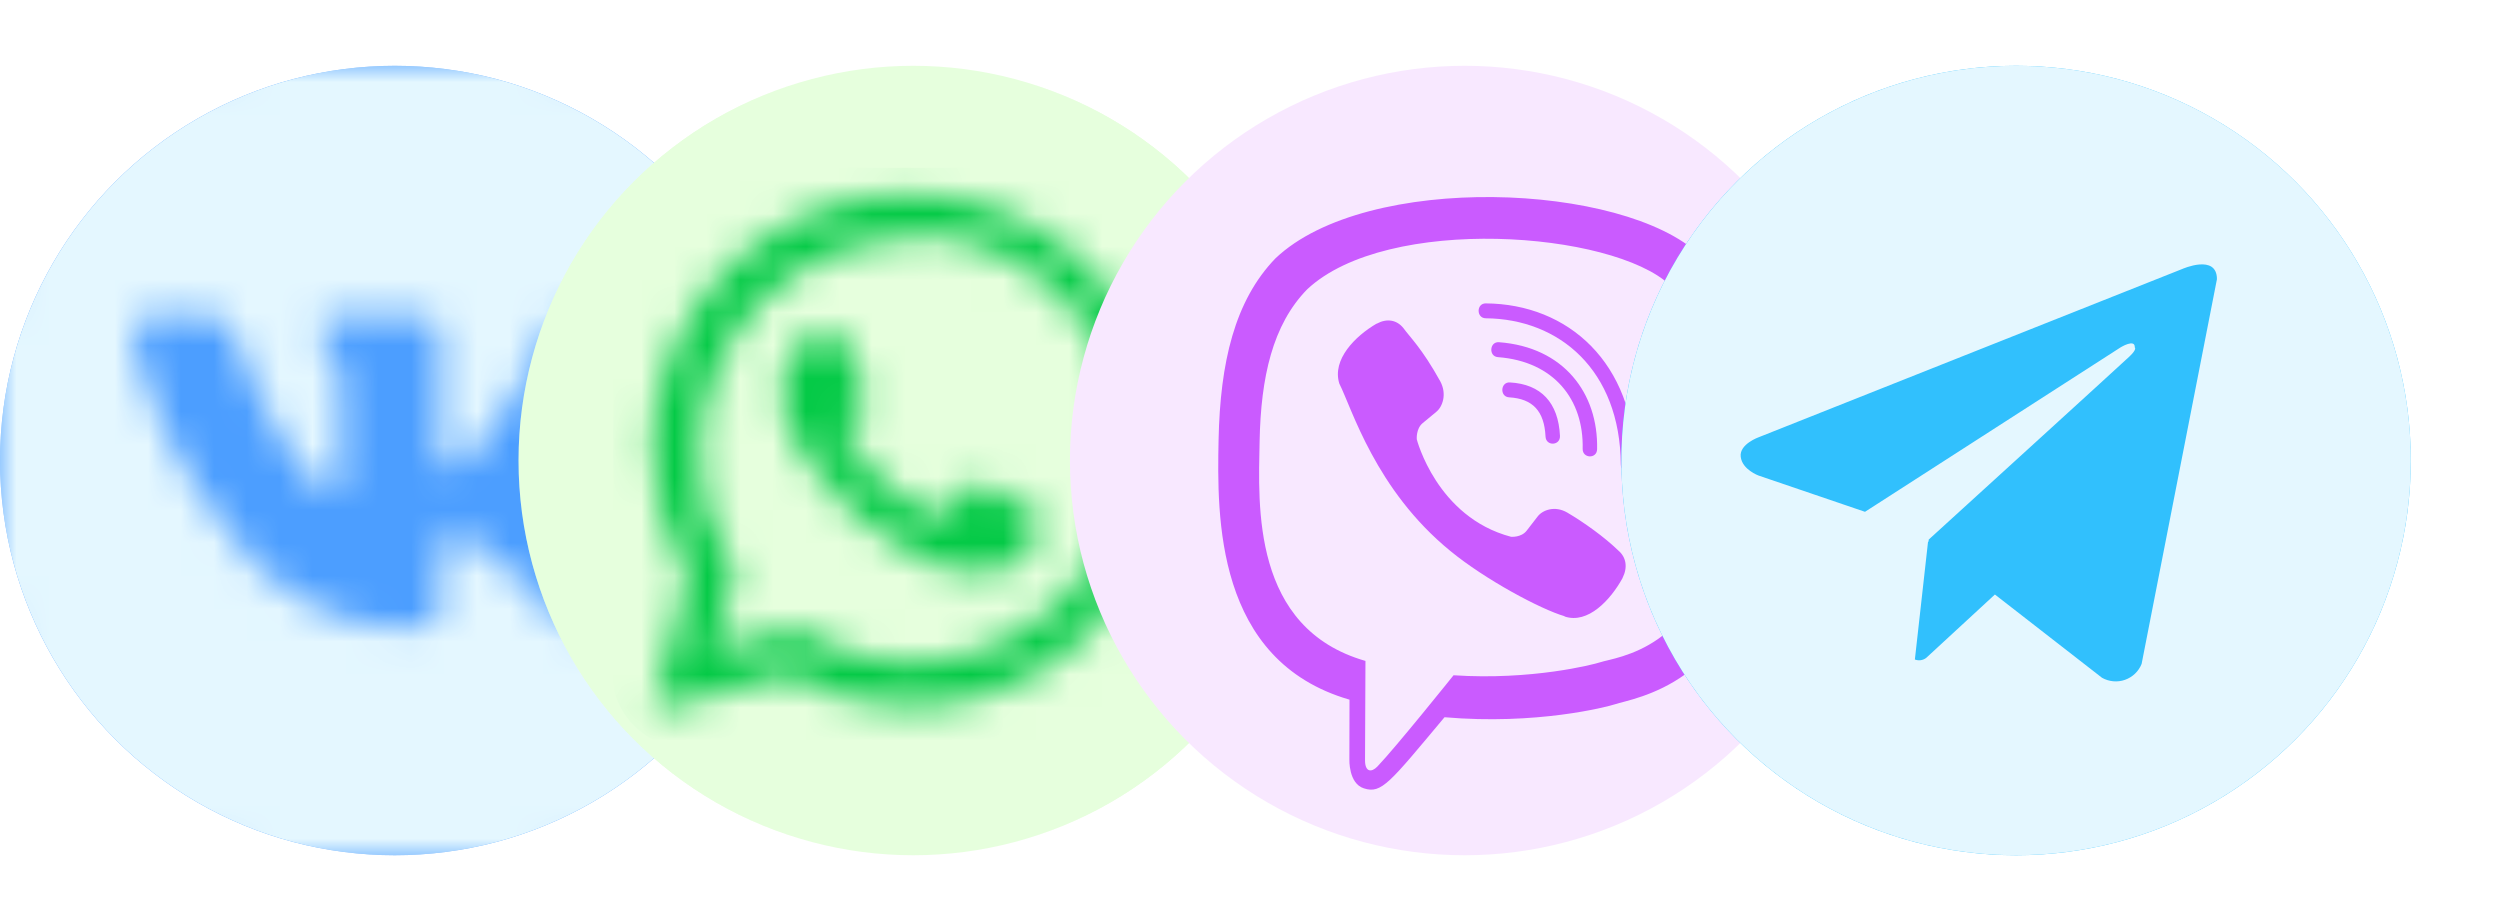
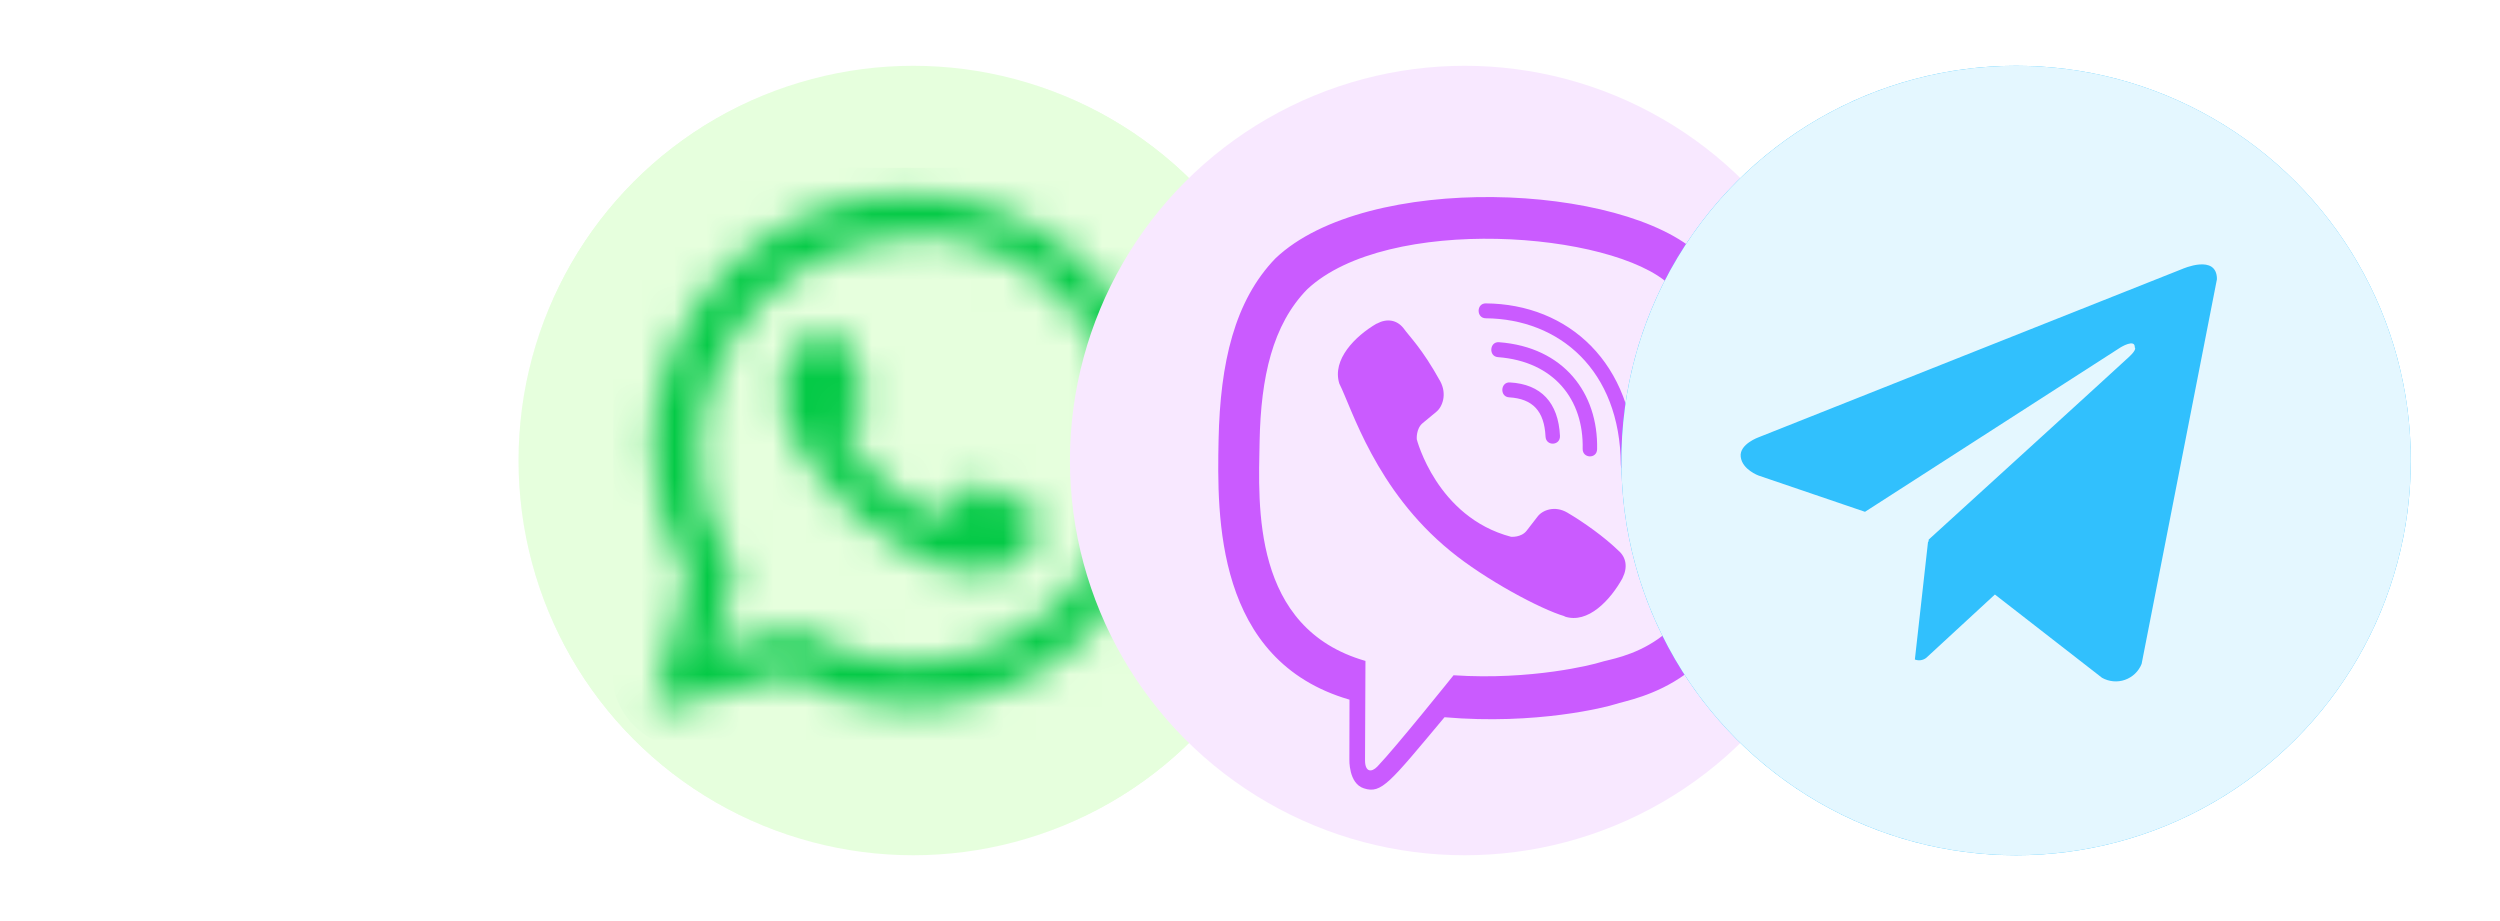
<svg xmlns="http://www.w3.org/2000/svg" width="76" height="28" viewBox="0 0 76 28" fill="none">
-   <circle cx="12" cy="14" r="12" fill="#4C9EFF" />
  <mask id="mask0" mask-type="alpha" maskUnits="userSpaceOnUse" x="0" y="2" width="24" height="24">
    <path d="M15.688 2H8.325C1.6 2 0 3.6 0 10.312V17.675C0 24.4 1.588 26 8.312 26H15.675C22.4 26 24 24.413 24 17.688V10.325C24 3.6 22.413 2 15.688 2ZM19.375 19.125H17.625C16.962 19.125 16.762 18.587 15.575 17.4C14.537 16.4 14.1 16.275 13.838 16.275C13.475 16.275 13.375 16.375 13.375 16.875V18.45C13.375 18.875 13.238 19.125 12.125 19.125C11.046 19.052 9.999 18.724 9.071 18.168C8.143 17.612 7.36 16.843 6.787 15.925C5.428 14.233 4.482 12.247 4.025 10.125C4.025 9.862 4.125 9.625 4.625 9.625H6.375C6.825 9.625 6.988 9.825 7.162 10.287C8.012 12.787 9.463 14.963 10.05 14.963C10.275 14.963 10.375 14.863 10.375 14.3V11.725C10.3 10.55 9.675 10.45 9.675 10.025C9.683 9.913 9.735 9.808 9.819 9.734C9.903 9.659 10.013 9.62 10.125 9.625H12.875C13.25 9.625 13.375 9.812 13.375 10.262V13.738C13.375 14.113 13.537 14.238 13.65 14.238C13.875 14.238 14.05 14.113 14.463 13.7C15.349 12.619 16.073 11.415 16.613 10.125C16.668 9.97 16.772 9.837 16.91 9.747C17.047 9.656 17.211 9.614 17.375 9.625H19.125C19.65 9.625 19.762 9.887 19.65 10.262C19.013 11.688 18.225 13.042 17.3 14.3C17.113 14.588 17.038 14.738 17.3 15.075C17.475 15.338 18.087 15.85 18.5 16.337C19.1 16.936 19.598 17.628 19.975 18.387C20.125 18.875 19.875 19.125 19.375 19.125V19.125Z" fill="#4C9EFF" />
  </mask>
  <g mask="url(#mask0)">
-     <circle cx="12" cy="14" r="12" fill="#E4F7FF" />
-   </g>
+     </g>
  <g filter="url(#filter0_d)">
    <circle cx="28.763" cy="14" r="12" fill="#E6FFDD" />
    <rect x="19.643" y="5.102" width="17.575" height="17.575" rx="2" fill="#05CA47" />
    <mask id="mask1" mask-type="alpha" maskUnits="userSpaceOnUse" x="17" y="3" width="23" height="22">
      <path d="M39.286 7.972C39.274 7.504 39.238 7.037 39.178 6.572C39.097 6.165 38.962 5.771 38.776 5.4C38.582 4.997 38.321 4.63 38.005 4.314C37.686 4.002 37.32 3.742 36.92 3.543C36.548 3.362 36.154 3.23 35.747 3.153C35.287 3.084 34.823 3.044 34.358 3.033H22.515C22.046 3.045 21.579 3.082 21.114 3.142C20.707 3.223 20.313 3.358 19.942 3.543C19.539 3.737 19.172 3.998 18.856 4.314C18.544 4.633 18.284 5 18.086 5.4C17.904 5.771 17.772 6.166 17.695 6.572C17.626 7.032 17.586 7.496 17.575 7.962C17.575 8.168 17.575 8.461 17.575 8.548V19.229C17.575 19.349 17.575 19.609 17.575 19.805C17.588 20.273 17.624 20.741 17.684 21.205C17.765 21.612 17.9 22.006 18.086 22.378C18.28 22.78 18.54 23.147 18.856 23.463C19.175 23.775 19.542 24.036 19.942 24.234C20.314 24.416 20.708 24.547 21.114 24.625C21.575 24.694 22.039 24.733 22.504 24.744H34.347C34.815 24.732 35.283 24.695 35.747 24.635C36.154 24.554 36.549 24.419 36.92 24.234C37.322 24.04 37.689 23.779 38.005 23.463C38.318 23.144 38.578 22.778 38.776 22.378C38.958 22.006 39.089 21.612 39.167 21.205C39.236 20.745 39.276 20.281 39.286 19.816C39.286 19.609 39.286 19.349 39.286 19.229V8.548C39.286 8.461 39.286 8.168 39.286 7.972ZM28.68 21.487C27.377 21.481 26.096 21.145 24.957 20.51L20.832 21.596L21.918 17.558C21.218 16.381 20.843 15.04 20.832 13.671C20.836 12.133 21.296 10.631 22.152 9.353C23.009 8.075 24.225 7.08 25.646 6.491C27.067 5.903 28.631 5.749 30.14 6.048C31.649 6.346 33.036 7.085 34.126 8.171C35.216 9.256 35.96 10.64 36.266 12.148C36.571 13.655 36.423 15.22 35.84 16.643C35.258 18.067 34.268 19.287 32.994 20.149C31.719 21.011 30.219 21.477 28.68 21.487V21.487ZM28.68 7.234C27.53 7.247 26.403 7.565 25.415 8.156C24.427 8.746 23.613 9.587 23.056 10.595C22.498 11.602 22.218 12.739 22.243 13.889C22.268 15.04 22.598 16.163 23.198 17.145L23.351 17.395L22.699 19.772L25.174 19.099L25.413 19.24C26.4 19.822 27.524 20.133 28.67 20.141V20.141C30.397 20.141 32.054 19.455 33.275 18.234C34.497 17.012 35.183 15.355 35.183 13.628C35.183 11.901 34.497 10.244 33.275 9.023C32.054 7.801 30.397 7.115 28.67 7.115L28.68 7.234ZM32.48 16.483C32.338 16.72 32.147 16.925 31.921 17.084C31.695 17.243 31.438 17.352 31.166 17.406C30.761 17.48 30.344 17.454 29.951 17.33C29.581 17.214 29.218 17.076 28.865 16.917C27.523 16.244 26.378 15.234 25.543 13.986C25.089 13.408 24.814 12.71 24.751 11.978C24.744 11.674 24.802 11.372 24.92 11.091C25.038 10.811 25.213 10.558 25.435 10.35C25.5 10.276 25.58 10.216 25.67 10.175C25.76 10.134 25.857 10.112 25.956 10.111H26.26C26.379 10.111 26.542 10.111 26.694 10.447C26.846 10.784 27.248 11.793 27.302 11.891C27.328 11.943 27.342 12.001 27.342 12.059C27.342 12.118 27.328 12.176 27.302 12.228C27.254 12.346 27.188 12.456 27.107 12.553C27.009 12.673 26.9 12.814 26.813 12.901C26.727 12.988 26.618 13.096 26.727 13.291C27.022 13.79 27.387 14.243 27.812 14.638C28.274 15.046 28.803 15.373 29.375 15.604C29.571 15.701 29.69 15.691 29.799 15.604C29.907 15.517 30.287 15.039 30.417 14.844C30.548 14.649 30.678 14.681 30.852 14.746C31.025 14.811 31.991 15.278 32.187 15.376C32.382 15.473 32.502 15.517 32.556 15.604C32.603 15.888 32.577 16.179 32.48 16.451V16.483Z" fill="#05CA47" />
    </mask>
    <g mask="url(#mask1)">
      <circle cx="28.763" cy="14" r="12" fill="#E6FFDD" />
    </g>
  </g>
  <g filter="url(#filter1_d)">
    <circle cx="45.526" cy="14" r="12" fill="#F8E8FF" />
  </g>
  <g clip-path="url(#clip0)">
    <path d="M53.366 16.42C53.903 11.9 53.108 9.046 51.674 7.755L51.675 7.754C49.36 5.55 41.544 5.224 38.775 7.853C37.531 9.14 37.093 11.027 37.045 13.364C36.997 15.702 36.94 20.081 41.021 21.269H41.025L41.021 23.084C41.021 23.084 40.993 23.819 41.463 23.966C42 24.14 42.243 23.799 43.913 21.804C46.706 22.046 48.851 21.491 49.095 21.41C49.659 21.221 52.85 20.799 53.366 16.42ZM44.188 20.528C44.188 20.528 42.421 22.732 41.871 23.304C41.691 23.49 41.494 23.473 41.497 23.104C41.497 22.862 41.51 20.092 41.51 20.092C38.05 19.1 38.254 15.371 38.292 13.421C38.329 11.469 38.686 9.871 39.739 8.795C42.169 6.517 49.021 7.026 50.767 8.667C52.902 10.559 52.142 15.905 52.147 16.088C51.708 19.743 49.122 19.975 48.646 20.133C48.443 20.201 46.557 20.686 44.188 20.528V20.528Z" fill="#CA5BFF" />
    <path d="M45.166 9.223C44.878 9.223 44.878 9.673 45.166 9.676C47.407 9.694 49.252 11.255 49.272 14.119C49.272 14.422 49.714 14.418 49.711 14.116H49.71C49.686 11.029 47.671 9.24 45.166 9.223V9.223Z" fill="#CA5BFF" />
    <path d="M48.113 13.644C48.106 13.942 48.548 13.957 48.552 13.654C48.589 11.953 47.539 10.551 45.568 10.403C45.279 10.382 45.249 10.836 45.537 10.857C47.247 10.987 48.148 12.154 48.113 13.644V13.644Z" fill="#CA5BFF" />
    <path d="M47.641 15.58C47.27 15.366 46.893 15.499 46.737 15.71L46.411 16.132C46.245 16.347 45.935 16.318 45.935 16.318C43.675 15.72 43.07 13.355 43.07 13.355C43.07 13.355 43.042 13.035 43.249 12.863L43.657 12.525C43.861 12.363 43.99 11.973 43.783 11.59C43.228 10.587 42.855 10.242 42.665 9.976C42.466 9.726 42.166 9.67 41.854 9.839H41.847C41.198 10.218 40.488 10.929 40.715 11.66C41.103 12.431 41.815 14.889 44.086 16.746C45.154 17.624 46.843 18.524 47.56 18.732L47.566 18.742C48.273 18.978 48.96 18.24 49.327 17.571V17.566C49.489 17.243 49.435 16.937 49.198 16.737C48.776 16.326 48.14 15.872 47.641 15.58Z" fill="#CA5BFF" />
    <path d="M45.877 12.079C46.597 12.121 46.947 12.498 46.984 13.271C46.998 13.573 47.437 13.552 47.423 13.25C47.375 12.241 46.849 11.678 45.901 11.626C45.612 11.608 45.585 12.062 45.877 12.079V12.079Z" fill="#CA5BFF" />
  </g>
  <g filter="url(#filter2_d)">
    <circle cx="62.289" cy="14" r="12" fill="#31C0FD" />
    <path d="M62.289 2C59.916 2 57.596 2.704 55.623 4.022C53.649 5.341 52.111 7.215 51.203 9.408C50.295 11.601 50.057 14.013 50.52 16.341C50.983 18.669 52.126 20.807 53.804 22.485C55.482 24.163 57.621 25.306 59.948 25.769C62.276 26.232 64.689 25.995 66.882 25.087C69.074 24.178 70.948 22.64 72.267 20.667C73.586 18.693 74.289 16.373 74.289 14C74.29 12.424 73.979 10.864 73.376 9.408C72.773 7.952 71.889 6.629 70.775 5.514C69.661 4.4 68.338 3.516 66.882 2.913C65.426 2.31 63.865 2 62.289 2V2ZM66.105 20.183C66.06 20.295 65.992 20.396 65.904 20.48C65.817 20.563 65.713 20.627 65.599 20.667C65.486 20.707 65.364 20.722 65.244 20.711C65.124 20.7 65.007 20.664 64.902 20.605L61.645 18.073L59.554 20.002C59.505 20.038 59.449 20.061 59.389 20.07C59.329 20.078 59.268 20.071 59.212 20.049L59.613 16.463L59.626 16.473L59.634 16.402C59.634 16.402 65.496 11.065 65.735 10.838C65.976 10.611 65.897 10.562 65.897 10.562C65.91 10.285 65.463 10.562 65.463 10.562L57.696 15.559L54.461 14.457C54.461 14.457 53.964 14.279 53.918 13.887C53.868 13.498 54.477 13.287 54.477 13.287L67.338 8.178C67.338 8.178 68.395 7.707 68.395 8.487L66.105 20.183Z" fill="#E4F7FF" />
  </g>
  <defs>
    <filter id="filter0_d" x="13.763" y="0" width="28" height="28" filterUnits="userSpaceOnUse" color-interpolation-filters="sRGB">
      <feFlood flood-opacity="0" result="BackgroundImageFix" />
      <feColorMatrix in="SourceAlpha" type="matrix" values="0 0 0 0 0 0 0 0 0 0 0 0 0 0 0 0 0 0 127 0" />
      <feOffset dx="-1" />
      <feGaussianBlur stdDeviation="1" />
      <feColorMatrix type="matrix" values="0 0 0 0 0.285 0 0 0 0 0.717 0 0 0 0 0.43 0 0 0 0.3 0" />
      <feBlend mode="normal" in2="BackgroundImageFix" result="effect1_dropShadow" />
      <feBlend mode="normal" in="SourceGraphic" in2="effect1_dropShadow" result="shape" />
    </filter>
    <filter id="filter1_d" x="30.526" y="0" width="28" height="28" filterUnits="userSpaceOnUse" color-interpolation-filters="sRGB">
      <feFlood flood-opacity="0" result="BackgroundImageFix" />
      <feColorMatrix in="SourceAlpha" type="matrix" values="0 0 0 0 0 0 0 0 0 0 0 0 0 0 0 0 0 0 127 0" />
      <feOffset dx="-1" />
      <feGaussianBlur stdDeviation="1" />
      <feColorMatrix type="matrix" values="0 0 0 0 0.792 0 0 0 0 0.357 0 0 0 0 1 0 0 0 0.2 0" />
      <feBlend mode="normal" in2="BackgroundImageFix" result="effect1_dropShadow" />
      <feBlend mode="normal" in="SourceGraphic" in2="effect1_dropShadow" result="shape" />
    </filter>
    <filter id="filter2_d" x="47.289" y="0" width="28" height="28" filterUnits="userSpaceOnUse" color-interpolation-filters="sRGB">
      <feFlood flood-opacity="0" result="BackgroundImageFix" />
      <feColorMatrix in="SourceAlpha" type="matrix" values="0 0 0 0 0 0 0 0 0 0 0 0 0 0 0 0 0 0 127 0" />
      <feOffset dx="-1" />
      <feGaussianBlur stdDeviation="1" />
      <feColorMatrix type="matrix" values="0 0 0 0 0.192 0 0 0 0 0.753 0 0 0 0 0.992 0 0 0 0.2 0" />
      <feBlend mode="normal" in2="BackgroundImageFix" result="effect1_dropShadow" />
      <feBlend mode="normal" in="SourceGraphic" in2="effect1_dropShadow" result="shape" />
    </filter>
    <clipPath id="clip0">
      <rect width="18" height="18" fill="white" transform="translate(36 6)" />
    </clipPath>
  </defs>
</svg>